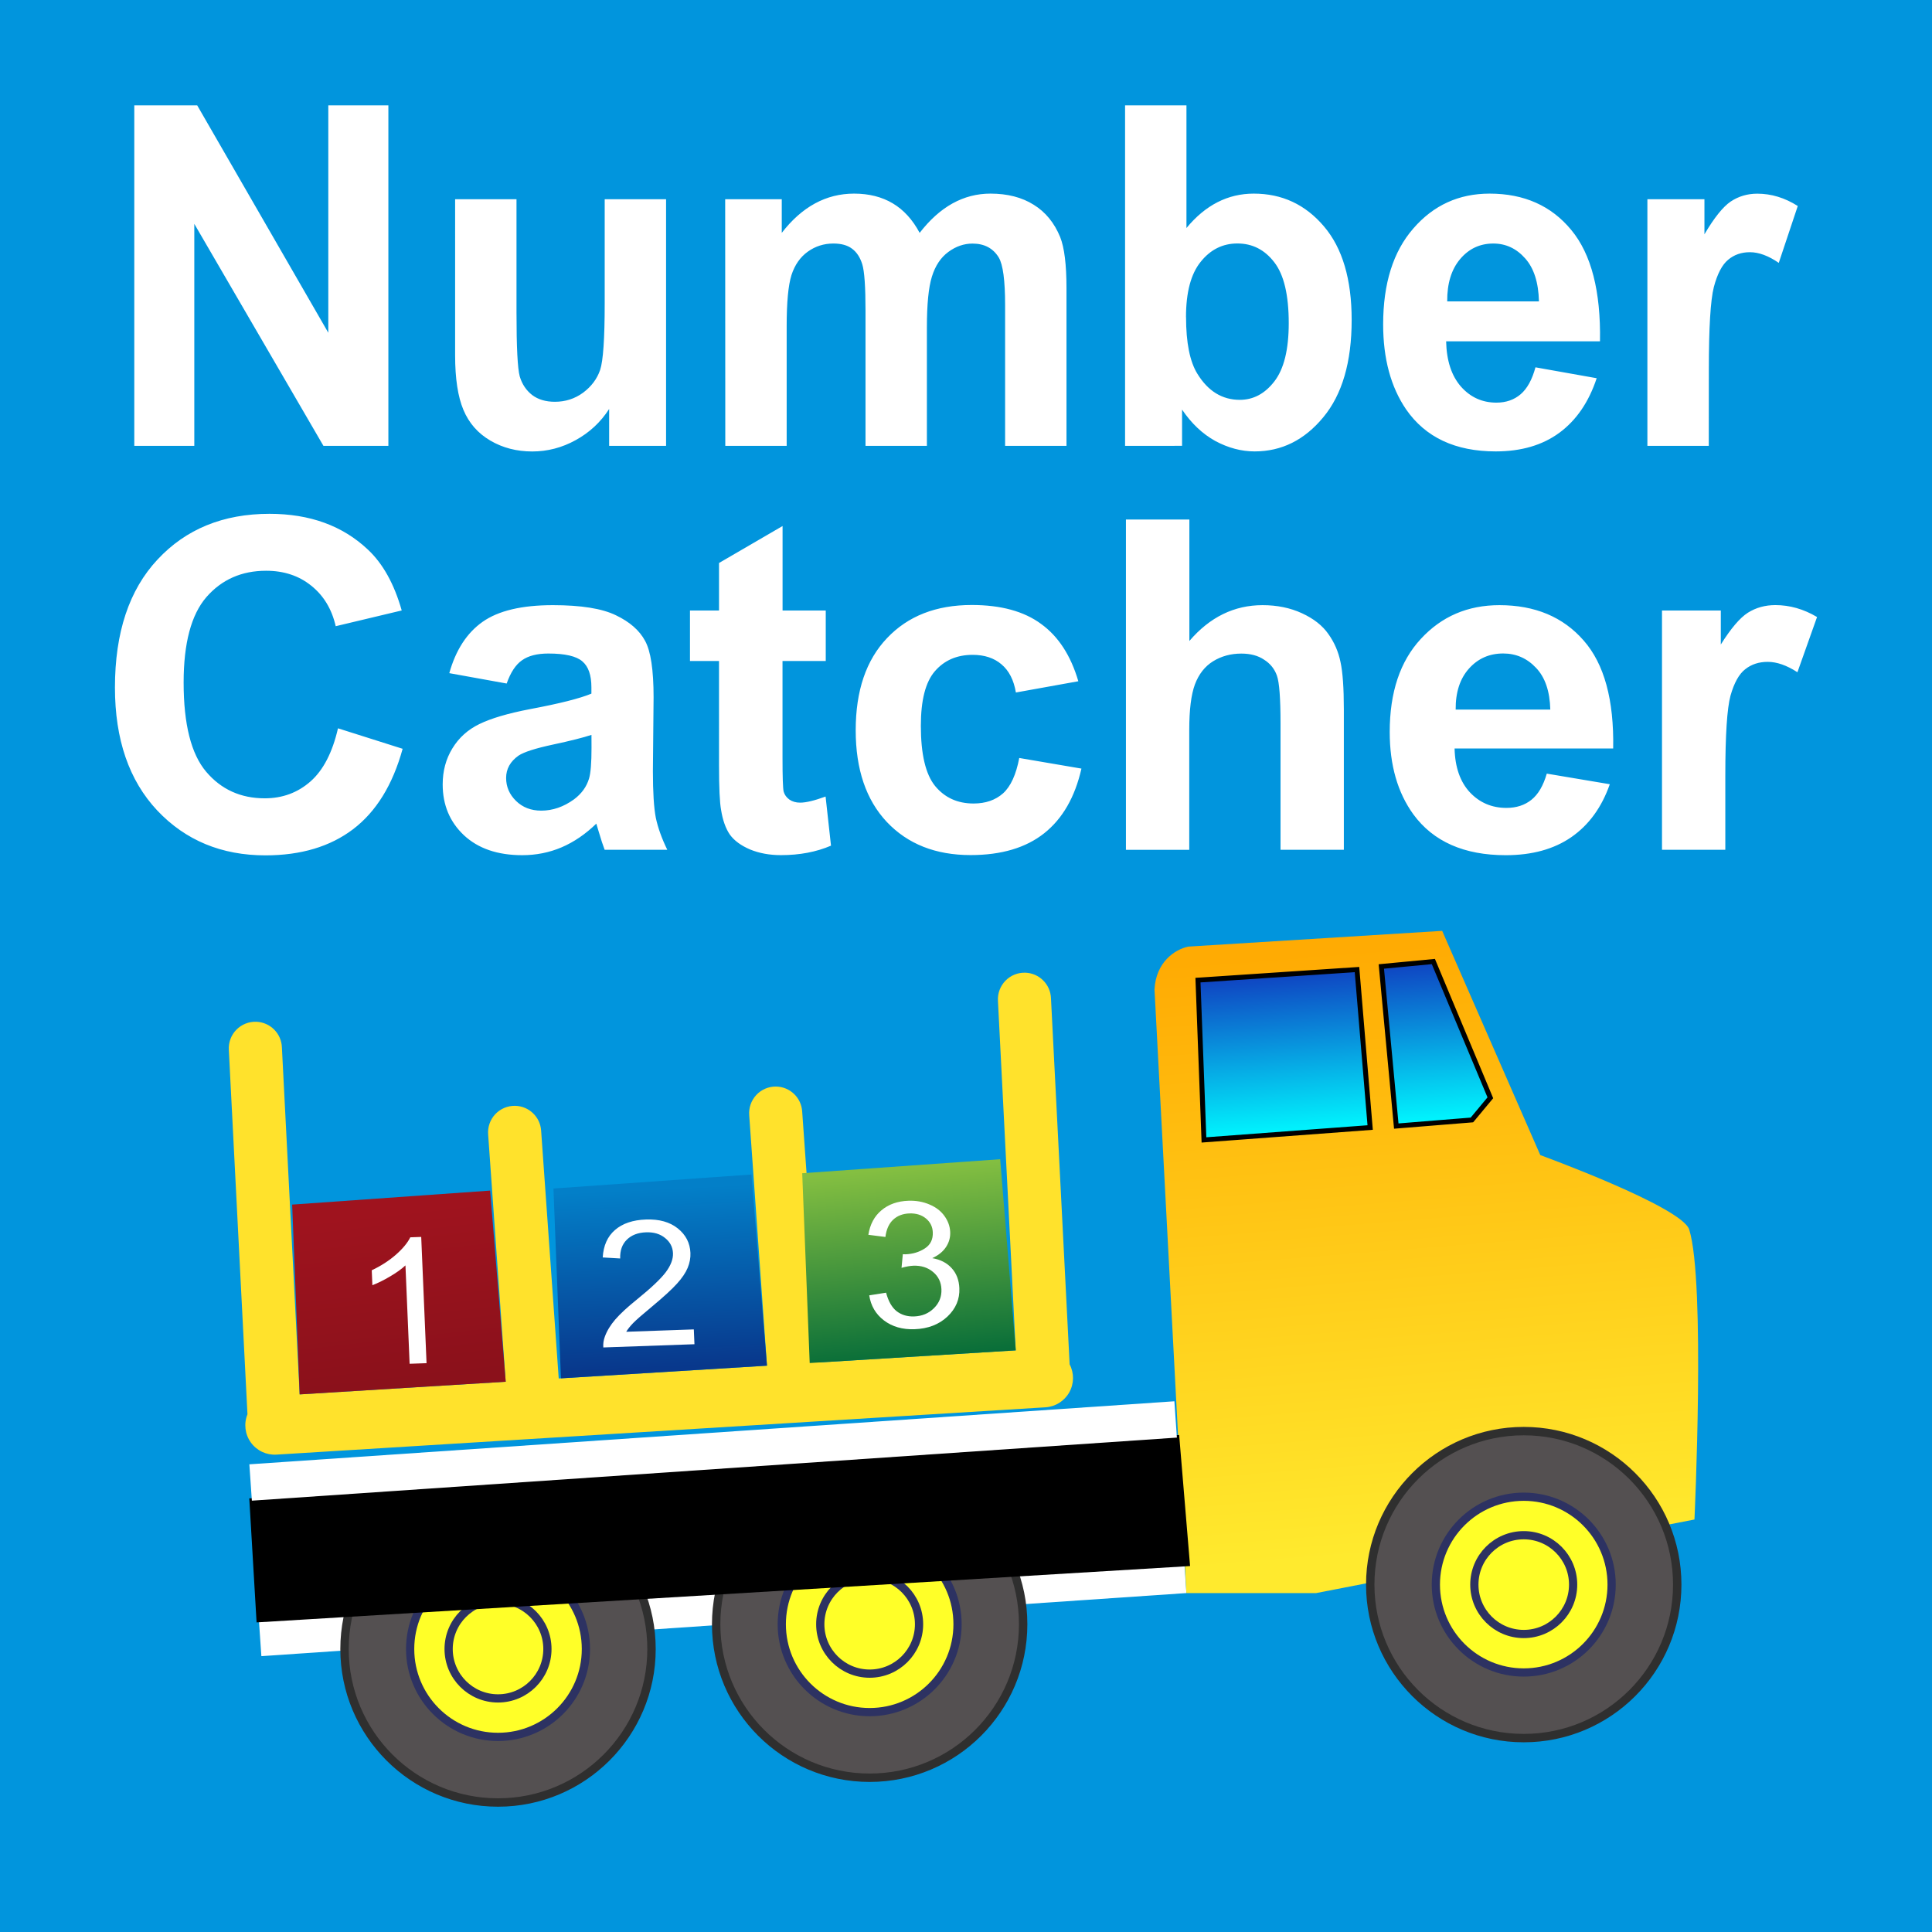
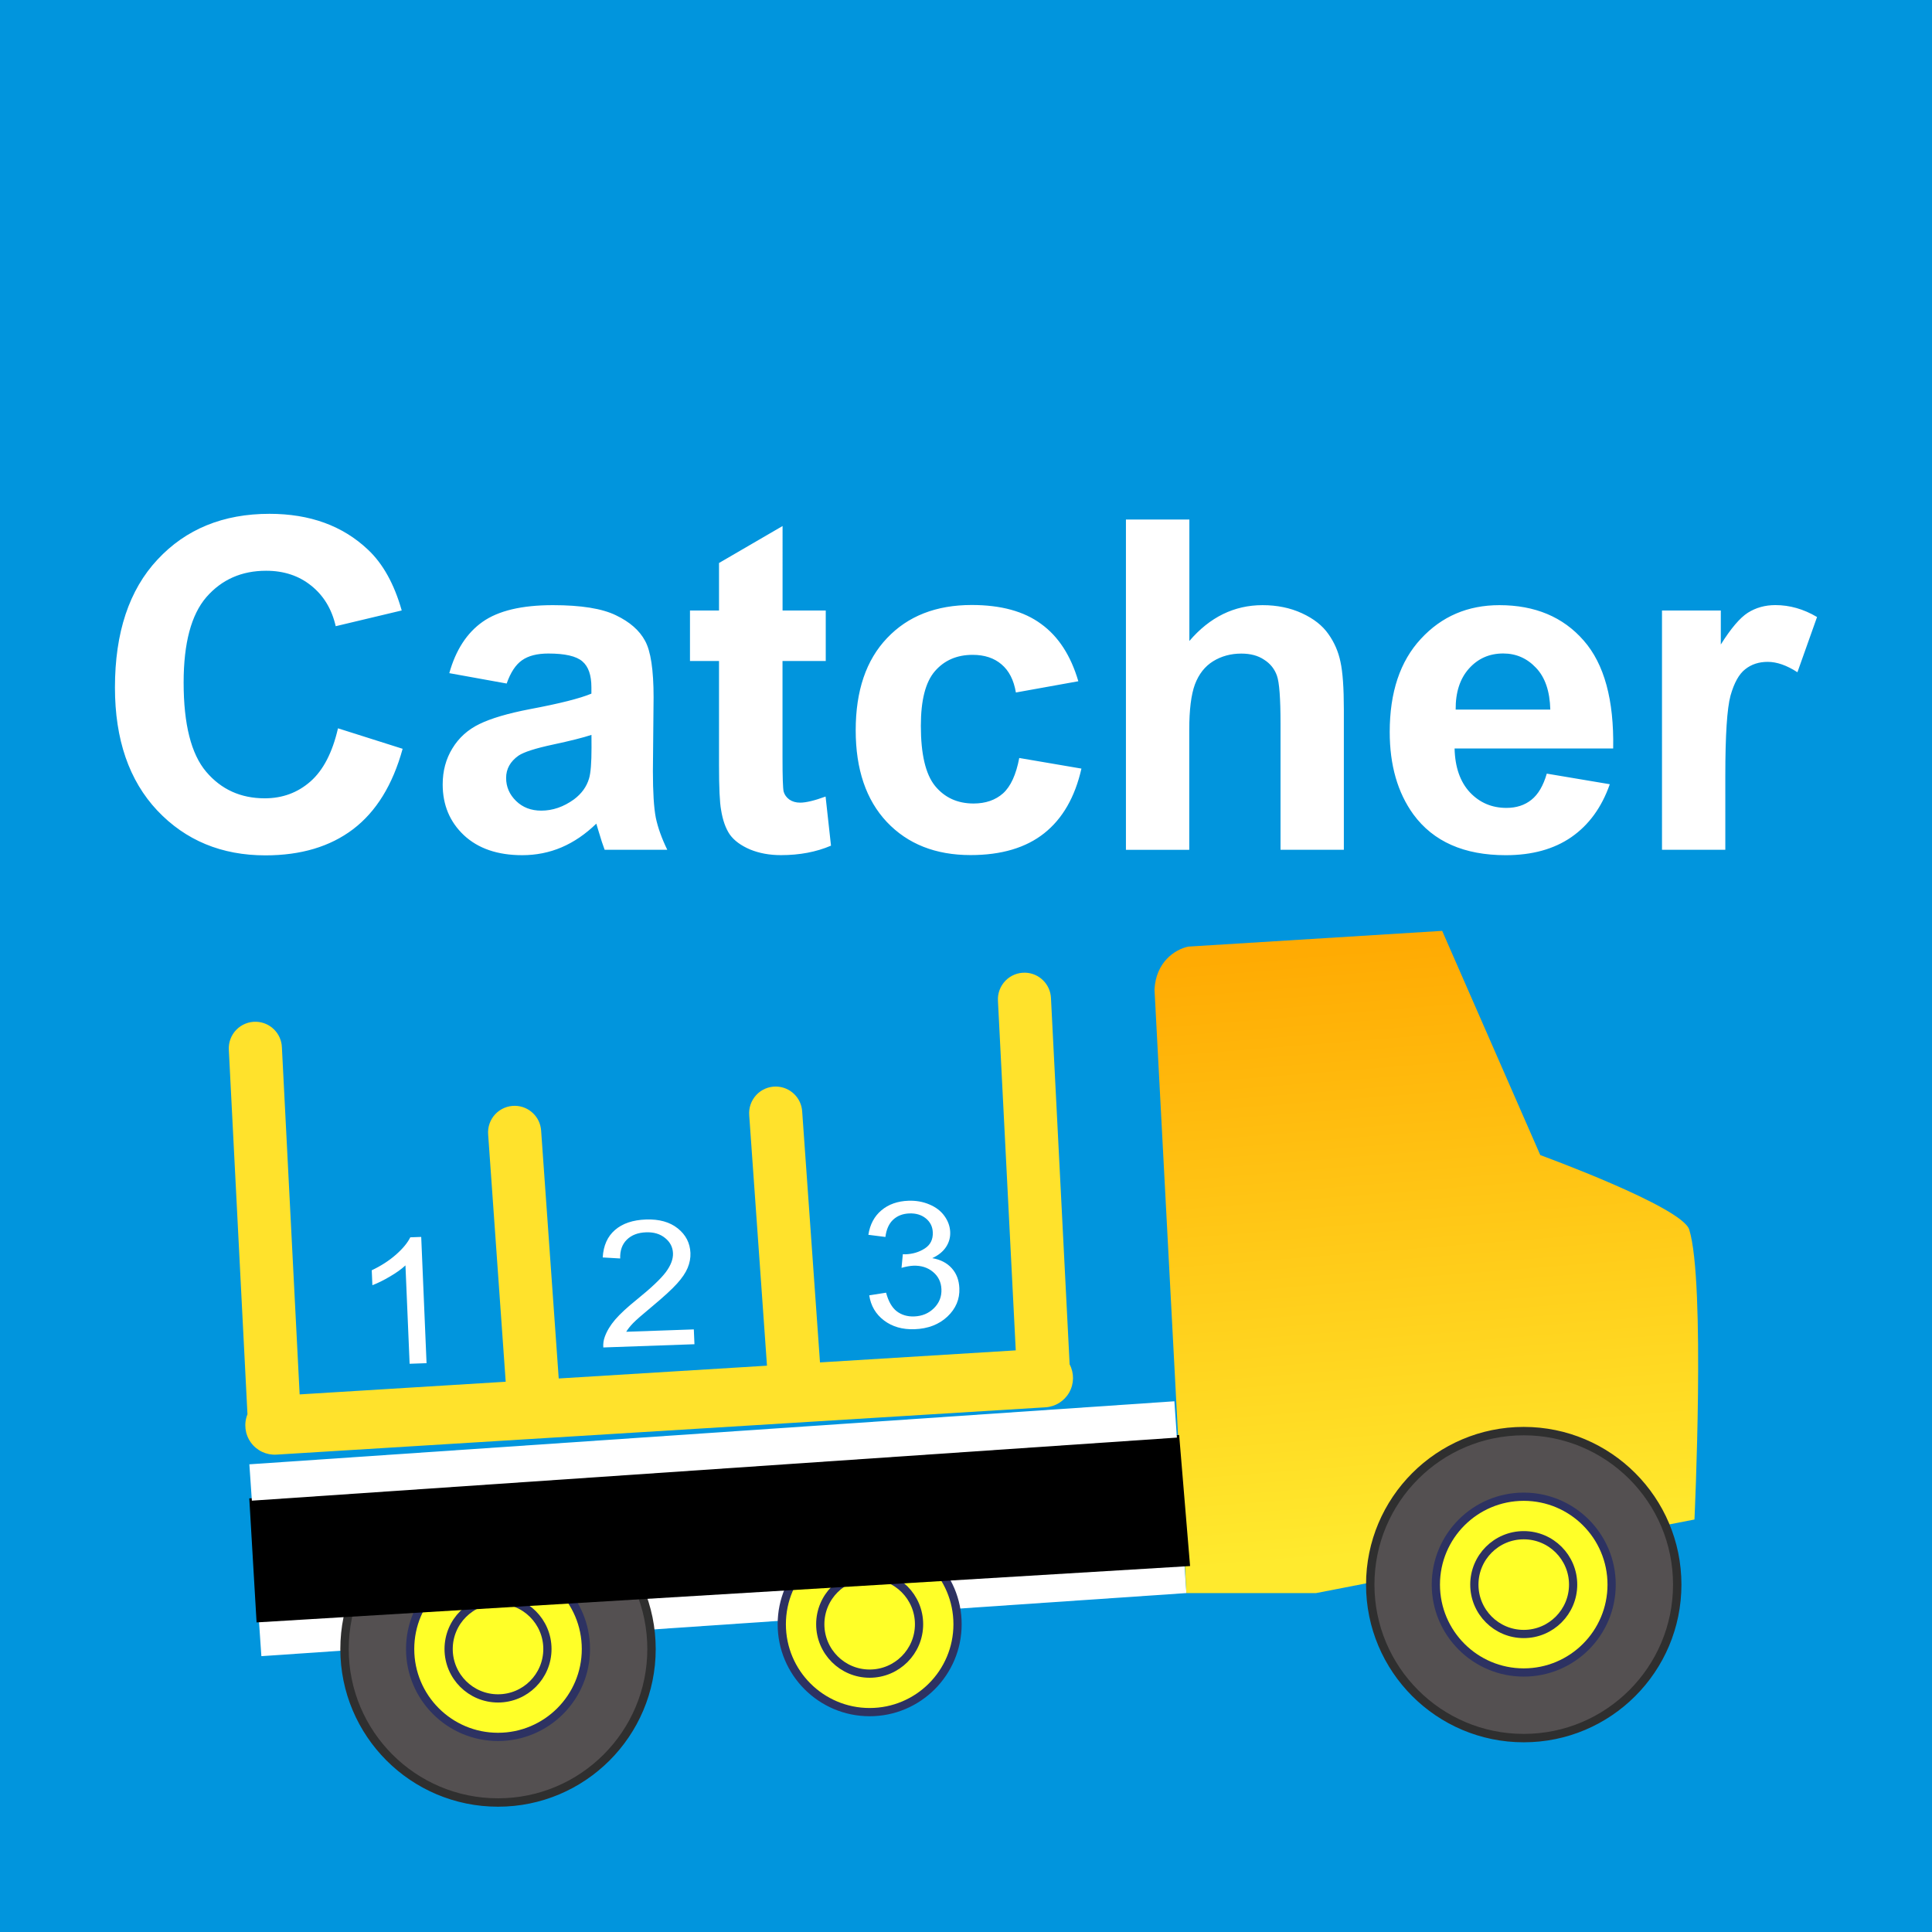
<svg xmlns="http://www.w3.org/2000/svg" xmlns:xlink="http://www.w3.org/1999/xlink" width="48" height="48" viewBox="0 0 33.867 33.867">
  <defs>
    <linearGradient id="A" x1="-142.492" y1="42.873" x2="-141.801" y2="51.426" xlink:href="#G">
      <stop offset="0" stop-color="#0f45c2" />
      <stop offset="1" stop-color="#00f7ff" />
    </linearGradient>
    <linearGradient id="B" x1="-144.699" y1="41.972" x2="-142.104" y2="74.579" xlink:href="#G">
      <stop offset="0" stop-color="#ffab03" />
      <stop offset="1" stop-color="#ffea2e" />
    </linearGradient>
    <linearGradient id="C" x1="-223.195" y1="59.08" x2="-222.261" y2="69.285" xlink:href="#G">
      <stop offset="0" stop-color="#84bf41" />
      <stop offset="1" stop-color="#096e39" />
    </linearGradient>
    <linearGradient id="D" x1="-223.1" y1="59.364" x2="-222.639" y2="69.002" xlink:href="#G">
      <stop offset="0" stop-color="#037fc8" />
      <stop offset="1" stop-color="#08388c" />
    </linearGradient>
    <linearGradient id="E" x1="-223.951" y1="59.836" x2="-222.922" y2="68.907" xlink:href="#G">
      <stop offset="0" stop-color="#9f131e" />
      <stop offset="1" stop-color="#8b111b" />
    </linearGradient>
-     <path id="F" d="M-227.988 69.585l-.404-10.237 10.678-.756.84 10.31z" />
    <linearGradient id="G" gradientUnits="userSpaceOnUse" />
  </defs>
  <g transform="translate(274.67 7.222)">
    <path d="M-274.67-7.222h33.867v33.867h-33.867z" fill="#0195dd" />
-     <path d="M-272.316.594v-5.969h1.103l2.298 3.986v-3.986h1.053V.594H-269l-2.264-3.892V.594zm8.324 0v-.647q-.222.346-.586.546-.36.199-.762.199-.41 0-.735-.191-.326-.191-.471-.537-.146-.346-.146-.957V-3.73h1.076v1.987q0 .912.057 1.12.061.204.218.326.157.118.398.118.276 0 .494-.159.218-.163.299-.399.08-.24.08-1.168V-3.73h1.076V.594zm2.034-4.324h.992v.59q.532-.688 1.268-.688.391 0 .678.171.287.171.471.517.268-.346.578-.517.31-.171.663-.171.448 0 .758.195.31.191.464.566.111.277.111.896V.594h-1.076v-2.471q0-.643-.111-.831-.149-.244-.46-.244-.226 0-.425.147-.199.147-.287.432-.088.281-.088.892V.594h-1.076v-2.37q0-.631-.057-.814-.057-.183-.18-.273-.119-.09-.326-.09-.249 0-.448.142-.199.142-.287.411-.084.269-.084.892V.594h-1.076zm7.01 4.324v-5.969h1.076v2.15q.498-.603 1.18-.603.743 0 1.23.574.486.57.486 1.641 0 1.107-.498 1.706-.494.598-1.203.598-.349 0-.69-.183-.337-.187-.582-.55v.635zm1.069-2.256q0 .672.199.993.28.456.743.456.356 0 .605-.322.253-.326.253-1.022 0-.741-.253-1.067-.253-.33-.647-.33-.387 0-.644.322-.257.318-.257.969zm6.125.879l1.073.191q-.207.627-.655.957-.444.326-1.115.326-1.061 0-1.571-.737-.402-.59-.402-1.49 0-1.075.529-1.681.529-.611 1.337-.611.908 0 1.433.639.525.635.502 1.95h-2.697q.011.509.26.794.249.281.621.281.253 0 .425-.147.172-.147.26-.472zm.061-1.156q-.012-.497-.241-.753-.23-.261-.559-.261-.352 0-.582.273-.23.273-.226.741zm2.977 2.533h-1.076V-3.73h1v.615q.257-.436.46-.574.207-.138.467-.138.368 0 .709.216l-.333.997q-.272-.187-.506-.187-.226 0-.383.134-.157.13-.249.476-.088.346-.088 1.449z" fill="#fff" />
    <path d="M-268.745 5.545l1.133.359q-.261.948-.869 1.41-.604.458-1.536.458-1.153 0-1.896-.786-.742-.79-.742-2.156 0-1.445.746-2.243.746-.802 1.963-.802 1.062 0 1.726.628.395.371.592 1.066l-1.157.276q-.103-.45-.43-.711-.324-.261-.79-.261-.644 0-1.047.462-.399.462-.399 1.497 0 1.098.395 1.564.395.466 1.027.466.466 0 .802-.296.336-.296.482-.932zm2.958-.785l-1.007-.182q.17-.608.584-.9.415-.292 1.232-.292.742 0 1.106.178.363.174.509.446.15.269.15.991l-.012 1.295q0 .553.051.817.055.261.201.561h-1.098q-.043-.111-.107-.328-.028-.099-.039-.13-.284.276-.608.415-.324.138-.691.138-.648 0-1.023-.351-.371-.351-.371-.889 0-.355.17-.632.17-.28.474-.427.308-.15.885-.261.778-.146 1.078-.272v-.111q0-.32-.158-.454-.158-.138-.596-.138-.296 0-.462.118-.166.115-.269.407zm1.485.9q-.213.071-.675.17-.462.099-.604.194-.217.154-.217.391 0 .233.174.403.174.17.442.17.3 0 .573-.197.201-.15.265-.367.043-.142.043-.541zm4.107-2.18v.885h-.758v1.69q0 .513.02.6.024.083.099.138.079.055.19.055.154 0 .446-.107l.095.861q-.387.166-.877.166-.3 0-.541-.099-.241-.103-.355-.261-.111-.162-.154-.434-.036-.194-.036-.782V4.365h-.509V3.48h.509v-.833l1.114-.648V3.48zm4.427 1.24l-1.094.197q-.055-.328-.253-.494-.194-.166-.505-.166-.415 0-.663.288-.245.284-.245.956 0 .746.249 1.054.253.308.675.308.316 0 .517-.178.201-.182.284-.62l1.09.186q-.17.75-.652 1.133-.482.383-1.291.383-.92 0-1.469-.581-.545-.581-.545-1.607 0-1.039.549-1.615.549-.581 1.485-.581.766 0 1.216.332.454.328.652 1.003zm1.947-2.835v2.129q.537-.628 1.283-.628.383 0 .691.142.308.142.462.363.158.221.213.49.059.269.059.833v2.46h-1.11V5.459q0-.66-.063-.837-.063-.178-.225-.28-.158-.107-.399-.107-.276 0-.494.134-.217.134-.32.407-.099.269-.099.798v2.101h-1.11v-5.79zm6.264 4.454l1.106.186q-.213.608-.675.928-.458.316-1.149.316-1.094 0-1.619-.715-.415-.573-.415-1.445 0-1.043.545-1.631.545-.592 1.378-.592.936 0 1.477.62.541.616.517 1.892h-2.78q.012.494.269.77.257.272.64.272.261 0 .438-.142.178-.142.269-.458zm.063-1.122q-.012-.482-.249-.731-.237-.253-.577-.253-.363 0-.6.265-.237.265-.233.719zm3.068 2.457h-1.11V3.48h1.031v.596q.265-.423.474-.557.213-.134.482-.134.379 0 .731.209l-.344.968q-.28-.182-.521-.182-.233 0-.395.13-.162.126-.257.462-.091.336-.091 1.406z" fill="#fff" />
    <g transform="matrix(.325 0 0 .325 -195.321 -5.394)">
      <path d="M-180.293 78.34l-49.895 3.402.135 1.961 49.893-3.402z" fill="#fff" />
      <g stroke-linejoin="round">
        <circle cx="-217.289" cy="83.318" r="8.279" fill="#545051" stroke="#2f2f2f" stroke-width=".453" />
        <g fill="#ffff28" stroke="#2d3262" stroke-width=".444">
          <circle cx="-217.289" cy="83.318" r="4.74" />
          <circle r="2.664" cy="83.318" cx="-217.289" />
        </g>
-         <circle r="8.279" cy="81.982" cx="-197.244" fill="#545051" stroke="#2f2f2f" stroke-width=".453" />
        <g fill="#ffff28" stroke="#2d3262" stroke-width=".444">
          <circle r="4.74" cy="81.982" cx="-197.244" />
          <circle cx="-197.244" cy="81.982" r="2.664" />
        </g>
      </g>
      <g transform="translate(-30.098 3.899)">
        <path d="M-149.968 41.534l13.702-.85 5.292 12.095s7.643 2.785 8.032 4.016c.884 2.8.283 15.639.283 15.639l-20.411 3.969h-6.993l-1.719-32.554c.072-1.472 1.089-2.16 1.814-2.314z" fill="url(#B)" />
-         <path d="M-136.742 42.338l-2.806.267.806 8.608 4.08-.33.994-1.195zm-4.119.433l-8.577.57.323 8.619 8.965-.668z" fill="url(#A)" stroke="#000" stroke-width=".265" />
      </g>
      <g stroke-linejoin="round">
        <circle cx="-161.965" cy="79.844" r="8.279" fill="#545051" stroke="#2f2f2f" stroke-width=".453" />
        <g fill="#ffff28" stroke="#2d3262" stroke-width=".444">
          <circle cx="-161.965" cy="79.844" r="4.74" />
          <circle r="2.664" cy="79.844" cx="-161.965" />
        </g>
      </g>
      <path d="M-230.565 75.317l.378 6.426 50.082-3.024-.567-6.804z" stroke="#000" stroke-width=".265" />
      <path d="M-180.808 69.956l-49.893 3.4.135 1.961 49.893-3.402z" fill="#fff" />
      <path d="M-188.846 46.84c-.404-.014-.796.144-1.077.435s-.427.687-.401 1.09l.96 18.845-10.559.65-.96-13.527c-.042-.751-.658-1.341-1.41-1.352-.405-.006-.793.16-1.068.457s-.413.695-.379 1.098l.958 13.5-11.233.69-.948-13.354c-.042-.751-.658-1.341-1.41-1.352-.405-.006-.793.16-1.069.456s-.413.695-.379 1.099l.946 13.327-11.114.683-.957-18.72c-.028-.751-.632-1.353-1.383-1.379-.404-.014-.795.144-1.077.434s-.427.686-.402 1.089l1.005 19.648c-.204.504-.136 1.077.181 1.519s.838.69 1.381.657l41.482-2.552c.536-.034 1.018-.337 1.281-.805s.27-1.037.02-1.512l-1.006-19.746c-.028-.751-.632-1.353-1.383-1.379z" fill="#ffe22c" />
      <use xlink:href="#F" fill="url(#E)" />
      <use xlink:href="#F" x="14.092" y="-0.867" fill="url(#D)" />
      <use xlink:href="#F" x="27.51" y="-1.692" fill="url(#C)" />
      <path d="M-221.144 67.901l-.913.032-.225-5.306q-.318.298-.843.604-.521.306-.941.464l-.034-.805q.752-.356 1.306-.843.553-.488.773-.935l.589-.021zm14.416-1.822l.034.8-4.916.174q-.023-.3.082-.582.168-.465.56-.923.397-.459 1.154-1.069 1.174-.95 1.578-1.492.404-.547.384-1.019-.021-.495-.426-.819-.4-.329-1.024-.307-.66.023-1.04.398-.38.375-.358 1.013l-.942-.055q.056-.961.664-1.483.608-.526 1.668-.564 1.07-.038 1.718.481.647.519.681 1.32.017.407-.149.807-.166.4-.574.85-.403.45-1.355 1.243-.795.658-1.019.893-.224.23-.367.462zm9.461-1.837l.909-.143q.187.702.576 1.004.394.297.937.277.644-.023 1.068-.445.429-.423.404-1.024-.024-.574-.451-.929-.427-.36-1.061-.338-.259.009-.64.115l.07-.735q.092.006.148.004.583-.021 1.038-.315.455-.294.43-.872-.019-.458-.372-.747-.353-.289-.89-.27-.533.019-.875.337-.342.318-.418.932l-.92-.116q.132-.843.706-1.322.574-.484 1.457-.515.609-.022 1.131.201.522.218.809.62.291.402.311.865.019.439-.225.809-.243.37-.742.601.665.115 1.049.542.384.422.412 1.079.038.888-.646 1.533-.684.64-1.77.679-.979.035-1.651-.475-.667-.509-.794-1.353z" fill="#fff" />
    </g>
  </g>
</svg>